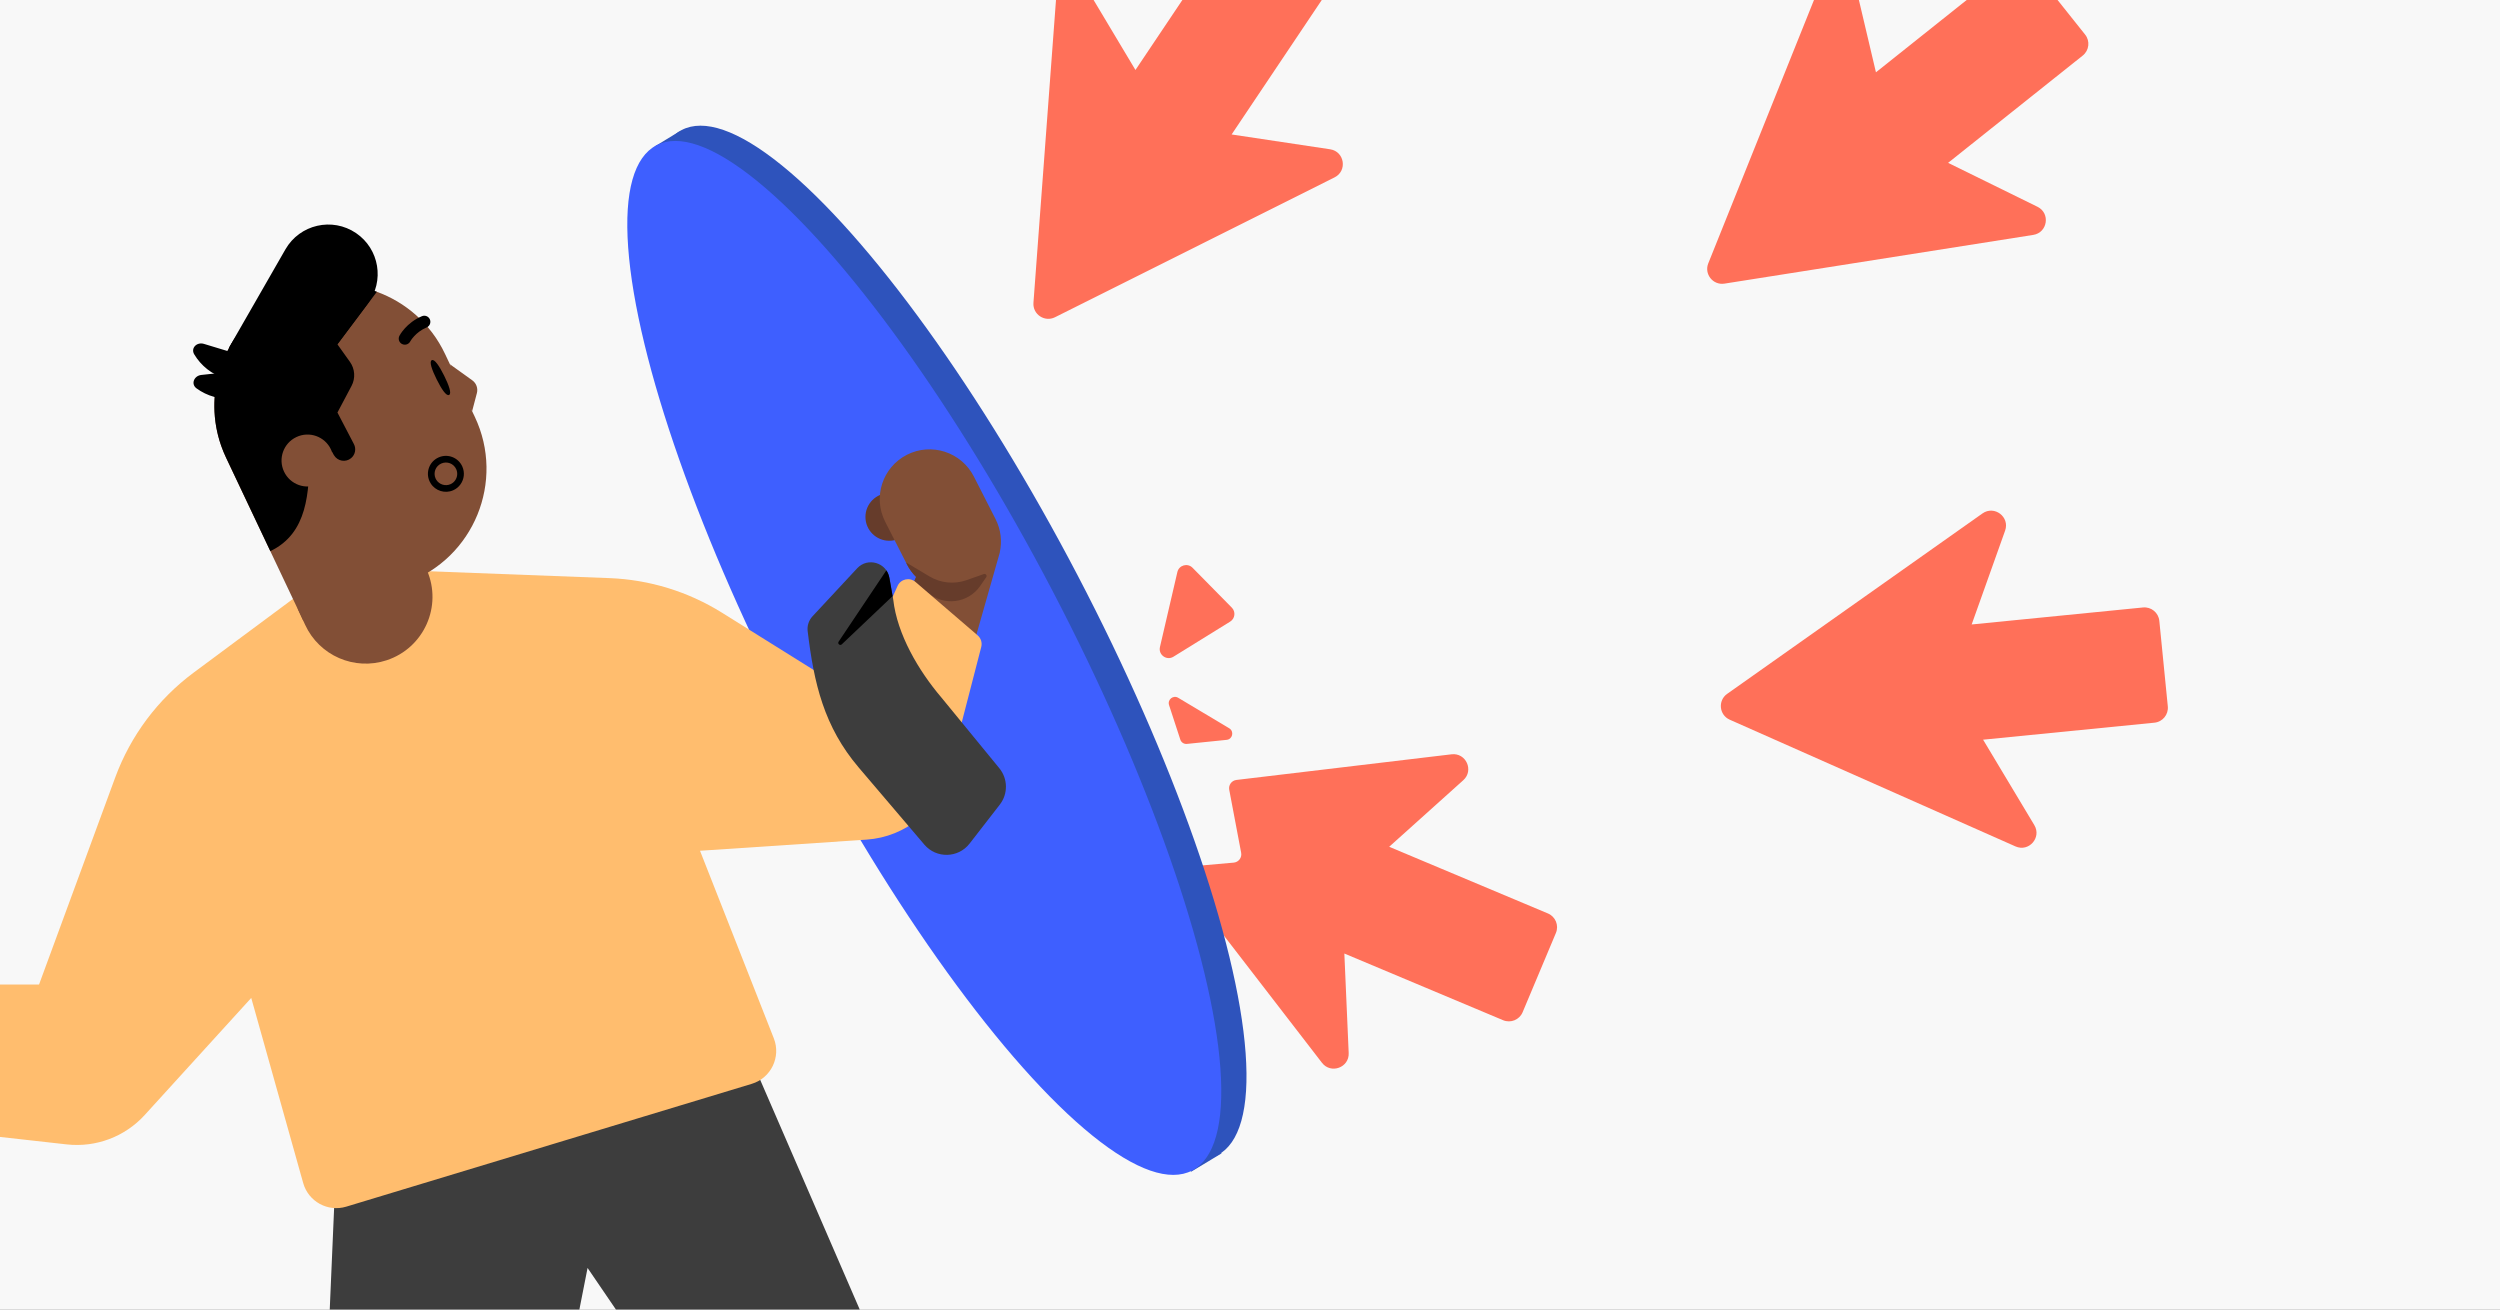
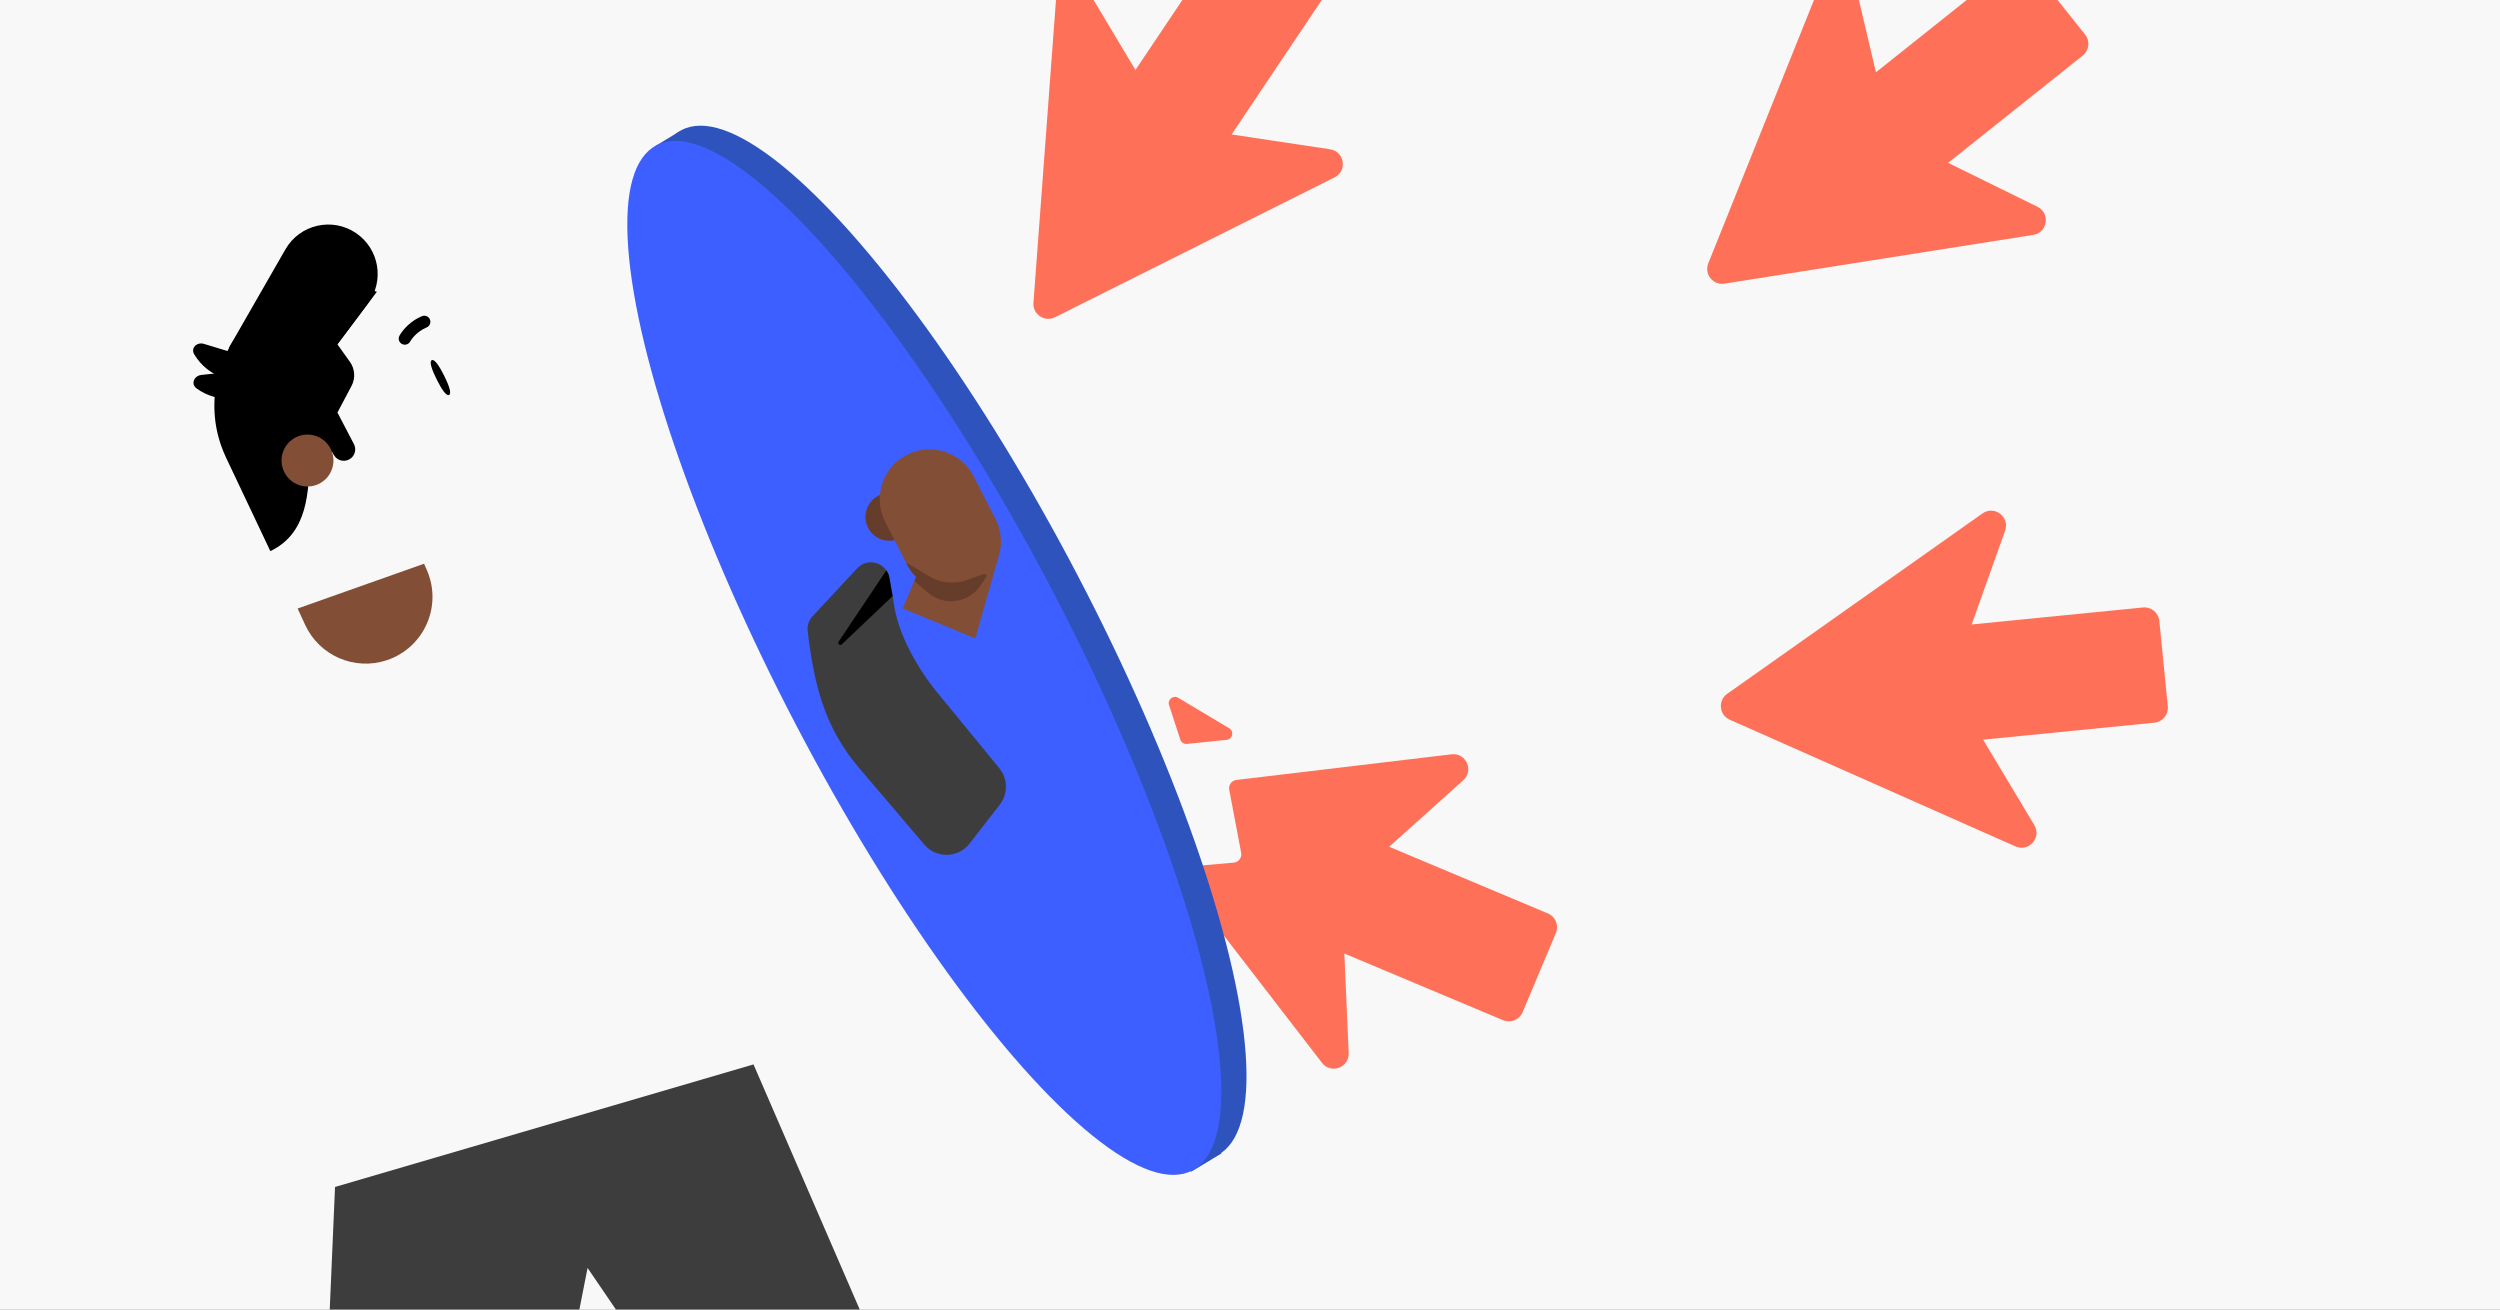
<svg xmlns="http://www.w3.org/2000/svg" fill="none" height="495" viewBox="0 0 945 495" width="945">
  <rect x="0" y="0" width="945" height="495" fill="#808080" stroke="none" />
  <clipPath id="clip0_4786_234">
    <path d="M0 0H945V495H0Z" />
  </clipPath>
  <g clip-path="url(#clip0_4786_234)">
    <path d="M0 0H945V495H0Z" fill="#f8f8f8" />
    <g fill="#ff7059">
      <path clip-rule="evenodd" d="M390.643 114.458C390.318 118.822 394.873 121.876 398.787 119.918L504.474 67.046C509.396 64.583 508.234 57.249 502.79 56.43L465.554 50.826 501.798-3.233C503.532-5.819 502.841-9.32 500.255-11.054L473.268-29.148C470.682-30.881 467.18-30.191 465.446-27.605L429.202 26.454 409.877-5.864C407.053-10.589 399.826-8.879 399.417-3.39L390.643 114.458Z" fill-rule="evenodd" />
      <path clip-rule="evenodd" d="M645.73 99.542C644.099 103.603 647.517 107.893 651.84 107.211L768.57 88.793C774.007 87.935 775.118 80.592 770.177 78.165L736.381 61.557 787.282 20.998C789.717 19.058 790.118 15.511 788.178 13.076L767.931-12.334C765.99-14.769 762.444-15.17 760.009-13.23L709.108 27.329 700.467-9.321C699.203-14.679 691.798-15.236 689.748-10.128L645.73 99.542Z" fill-rule="evenodd" />
      <path clip-rule="evenodd" d="M652.861 262.282C649.287 264.808 649.828 270.265 653.829 272.039L761.856 319.948C766.888 322.179 771.807 316.616 768.976 311.895L749.611 279.6 814.378 273.175C817.476 272.868 819.738 270.107 819.431 267.009L816.223 234.677C815.916 231.578 813.155 229.316 810.057 229.623L745.291 236.049 757.933 200.579C759.781 195.394 753.864 190.905 749.369 194.082L652.861 262.282Z" fill-rule="evenodd" />
      <path d="M446.166 279.581 441.903 266.523C441.225 264.447 443.486 262.642 445.36 263.762L464.644 275.288C466.596 276.455 465.934 279.436 463.671 279.666L448.652 281.198C447.546 281.311 446.511 280.638 446.166 279.581Z" />
-       <path d="M450.783 214.615 465.633 229.693C467.165 231.248 466.856 233.823 465 234.972L443.564 248.239C440.992 249.832 437.776 247.524 438.461 244.577L445.046 216.233C445.653 213.621 448.902 212.705 450.783 214.615Z" />
      <path d="M442.953 328.13 499.709 401.74C503.07 406.099 510.045 403.551 509.805 398.052L508.164 360.432 568.17 385.637C571.04 386.842 574.345 385.493 575.55 382.622L588.133 352.667C589.339 349.796 587.989 346.492 585.118 345.286L525.113 320.081 553.126 294.918C557.22 291.239 554.157 284.474 548.691 285.126L467.373 294.82C465.561 295.036 464.312 296.741 464.651 298.533L469.158 322.349C469.504 324.18 468.195 325.909 466.339 326.073L442.953 328.13Z" />
    </g>
    <ellipse cx="359.045" cy="242.972" fill="#2e53bc" rx="54.721" ry="218.698" transform="matrix(.886 -.463 .463 .886 -71.698 193.889)" />
    <path d="M450.146 442.964 461.833 435.924 450.146 434.507V442.964Z" fill="#2e53bc" />
    <path d="M247.452 55.374 256.741 49.729 260.909 51.052 250.714 58.555 247.452 55.374Z" fill="#2e53bc" />
    <ellipse cx="349.512" cy="248.744" fill="#3e5fff" rx="54.721" ry="218.698" transform="matrix(.886 -.463 .463 .886 -75.455 190.131)" />
    <circle cx="336.145" cy="195.4" fill="#663c2b" r="9.01" />
    <path clip-rule="evenodd" d="M342.809 171.909C333.554 176.63 329.878 187.959 334.598 197.214L342.792 213.279C343.722 215.101 344.907 216.708 346.283 218.076L341.211 229.982 368.662 241.361 377.483 210.412C377.594 210.061 377.695 209.708 377.785 209.352L377.956 208.753 377.925 208.76C378.827 204.654 378.366 200.222 376.307 196.185L368.113 180.12C363.393 170.865 352.064 167.189 342.809 171.909Z" fill="#824f36" fill-rule="evenodd" />
    <path clip-rule="evenodd" d="M345.629 219.612 346.283 218.076C344.907 216.708 343.722 215.101 342.792 213.279L342.786 213.267 342.573 212.65 351.372 217.902C355.595 220.422 360.721 220.932 365.358 219.293L371.885 216.987C372.604 216.732 373.228 217.547 372.796 218.175L370.526 221.476C366.01 228.044 356.79 229.235 350.753 224.03L345.629 219.612Z" fill="#663c2b" fill-rule="evenodd" />
    <path d="M123.555 520.215 126.641 448.667 284.823 402.347 333.571 514.83H246.333L222.101 479.289 215.1 514.83 123.555 520.215Z" fill="#3d3d3d" />
-     <path d="M126.639 214.589 73.232 254.225C59.688 264.277 49.372 278.063 43.548 293.892L14.759 372.146H-68.109C-70.502 372.146-72.442 374.086-72.442 376.479L-72.442 417.776C-72.442 419.983-70.784 421.837-68.591 422.082L25.215 432.584C36.261 433.82 47.231 429.685 54.711 421.463L94.97 377.216 114.606 447.188C116.574 454.2 123.919 458.227 130.89 456.116L284.175 409.688C291.442 407.487 295.283 399.553 292.503 392.488L264.603 321.587 327.533 317.379C342.444 316.382 355.038 305.94 358.78 291.472L370.917 244.538C371.33 242.939 370.798 241.244 369.545 240.167L346.051 219.982C343.856 218.096 340.465 218.85 339.277 221.488L321.142 261.734 272.951 231.627C260.128 223.617 245.433 219.1 230.325 218.526L126.639 214.589Z" fill="#ffbd6e" />
    <path d="M146.161 249.578C133.983 253.603 120.727 247.85 115.353 236.206L112.497 230.019 160.301 213.087 161.368 215.533C167.307 229.143 160.261 244.917 146.161 249.578V249.578Z" fill="#824f36" />
-     <path d="M114.614 234.584 85.453 173.002C74.626 150.138 84.366 122.804 107.217 111.964 130.069 101.123 157.37 110.875 168.201 133.748L179.473 157.553C191.016 181.928 179.127 210.959 153.82 220.223" fill="#824f36" />
    <path clip-rule="evenodd" d="M83.598 168.484C76.905 149.374 83.655 128.186 99.763 116.4 100.338 115.98 100.924 115.572 101.523 115.176 103.317 113.988 105.217 112.913 107.217 111.964 107.239 111.953 107.262 111.943 107.284 111.932 118.772 106.504 131.379 106.275 142.45 110.297L127.555 130.17 132.276 136.785C134.183 139.456 134.417 142.977 132.881 145.879L127.555 155.938 133.78 167.867C134.718 169.666 134.278 171.876 132.722 173.178 130.675 174.89 127.583 174.354 126.233 172.052L125.486 170.777C125.449 171.656 123.404 171.554 121.336 171.451 119.213 171.346 117.067 171.239 117.047 172.191 116.762 185.922 116.437 201.54 102.188 208.324L85.46 172.999C84.766 171.533 84.145 170.025 83.598 168.484Z" fill="#000000" fill-rule="evenodd" />
-     <path d="M170.069 137.694 178.536 143.77C180.048 144.865 180.743 146.765 180.266 148.581L178.463 155.439 172.966 147.615 170.061 137.697 170.077 137.69 170.069 137.694Z" fill="#824f36" />
    <path d="M125.095 169.875C122.773 164.972 116.929 162.885 112.031 165.208 107.133 167.532 105.047 173.382 107.368 178.284 109.69 183.186 115.534 185.274 120.432 182.95 125.33 180.627 127.416 174.777 125.095 169.875Z" fill="#824f36" />
    <path d="M154.02 130.073C153.39 130.371 152.624 130.381 151.949 130.033 150.824 129.442 150.391 128.058 150.982 126.932 151.08 126.727 153.6 121.991 159.488 119.523 160.655 119.026 162.013 119.58 162.502 120.751 162.984 121.926 162.461 123.271 161.275 123.768 156.967 125.571 155.073 129.043 155.061 129.077 154.827 129.522 154.448 129.86 154.016 130.065" fill="#000000" />
    <path d="M167.891 142.014C169.695 145.647 170.808 148.762 169.749 149.292 168.691 149.822 166.88 147.056 165.069 143.427 163.265 139.794 162.152 136.679 163.21 136.149 164.268 135.619 166.079 138.384 167.891 142.014Z" fill="#000000" />
-     <path clip-rule="evenodd" d="M164.641 180.845C163.685 178.688 164.635 176.176 166.805 175.211 168.985 174.242 171.492 175.212 172.457 177.368 173.096 178.811 172.884 180.402 172.028 181.599L172.026 181.602 172.023 181.606C171.604 182.202 171.019 182.696 170.292 183.019L170.291 183.019C168.344 183.885 166.038 183.157 164.935 181.385 164.821 181.213 164.73 181.032 164.641 180.845ZM162.349 181.886C160.82 178.464 162.327 174.446 165.783 172.909 169.231 171.376 173.224 172.915 174.755 176.341L174.756 176.342 174.756 176.344C175.771 178.63 175.432 181.164 174.078 183.061 173.398 184.026 172.457 184.813 171.314 185.321 168.224 186.696 164.585 185.559 162.814 182.743 162.631 182.474 162.485 182.181 162.349 181.886Z" fill="#000000" fill-rule="evenodd" />
    <path clip-rule="evenodd" d="M324.013 214.814C327.995 210.533 335.156 212.644 336.18 218.4L337.647 226.641C339.11 239.766 347.239 253.548 355.8 263.604L377.747 290.391C381.006 294.369 381.083 300.071 377.932 304.135L366.507 318.868C362.22 324.397 353.934 324.586 349.399 319.259L324.618 290.149C311.471 274.705 307.674 258.35 305.296 238.57 305.05 236.52 305.731 234.467 307.137 232.956L324.013 214.814Z" fill="#3d3d3d" fill-rule="evenodd" />
    <path clip-rule="evenodd" d="M335.044 215.601C335.593 216.398 335.992 217.337 336.181 218.4L337.411 225.316 318.198 243.558C317.516 244.205 316.478 243.329 317.001 242.548L335.044 215.601Z" fill="#000000" fill-rule="evenodd" />
    <path d="M86.576 131.392 107.89 94.257C113.306 84.822 125.607 81.995 134.599 88.118V88.118C143.403 94.114 145.417 106.247 139.022 114.766L115.891 145.578 86.576 131.392Z" fill="#000000" />
-     <path clip-rule="evenodd" d="M77.073 129.984C74.411 129.177 71.998 131.567 73.425 133.954 75.957 138.188 80.01 141.529 85.103 143.073 90.195 144.616 95.421 144.088 99.877 141.973 102.389 140.78 101.709 137.453 99.048 136.646L77.073 129.984Z" fill="#000000" fill-rule="evenodd" />
+     <path clip-rule="evenodd" d="M77.073 129.984C74.411 129.177 71.998 131.567 73.425 133.954 75.957 138.188 80.01 141.529 85.103 143.073 90.195 144.616 95.421 144.088 99.877 141.973 102.389 140.78 101.709 137.453 99.048 136.646L77.073 129.984" fill="#000000" fill-rule="evenodd" />
    <path clip-rule="evenodd" d="M76.099 141.733C73.334 142.034 72.05 145.178 74.299 146.815 78.287 149.717 83.326 151.203 88.615 150.627 93.905 150.052 98.507 147.518 101.777 143.825 103.621 141.743 101.691 138.949 98.927 139.25L76.099 141.733Z" fill="#000000" fill-rule="evenodd" />
  </g>
</svg>